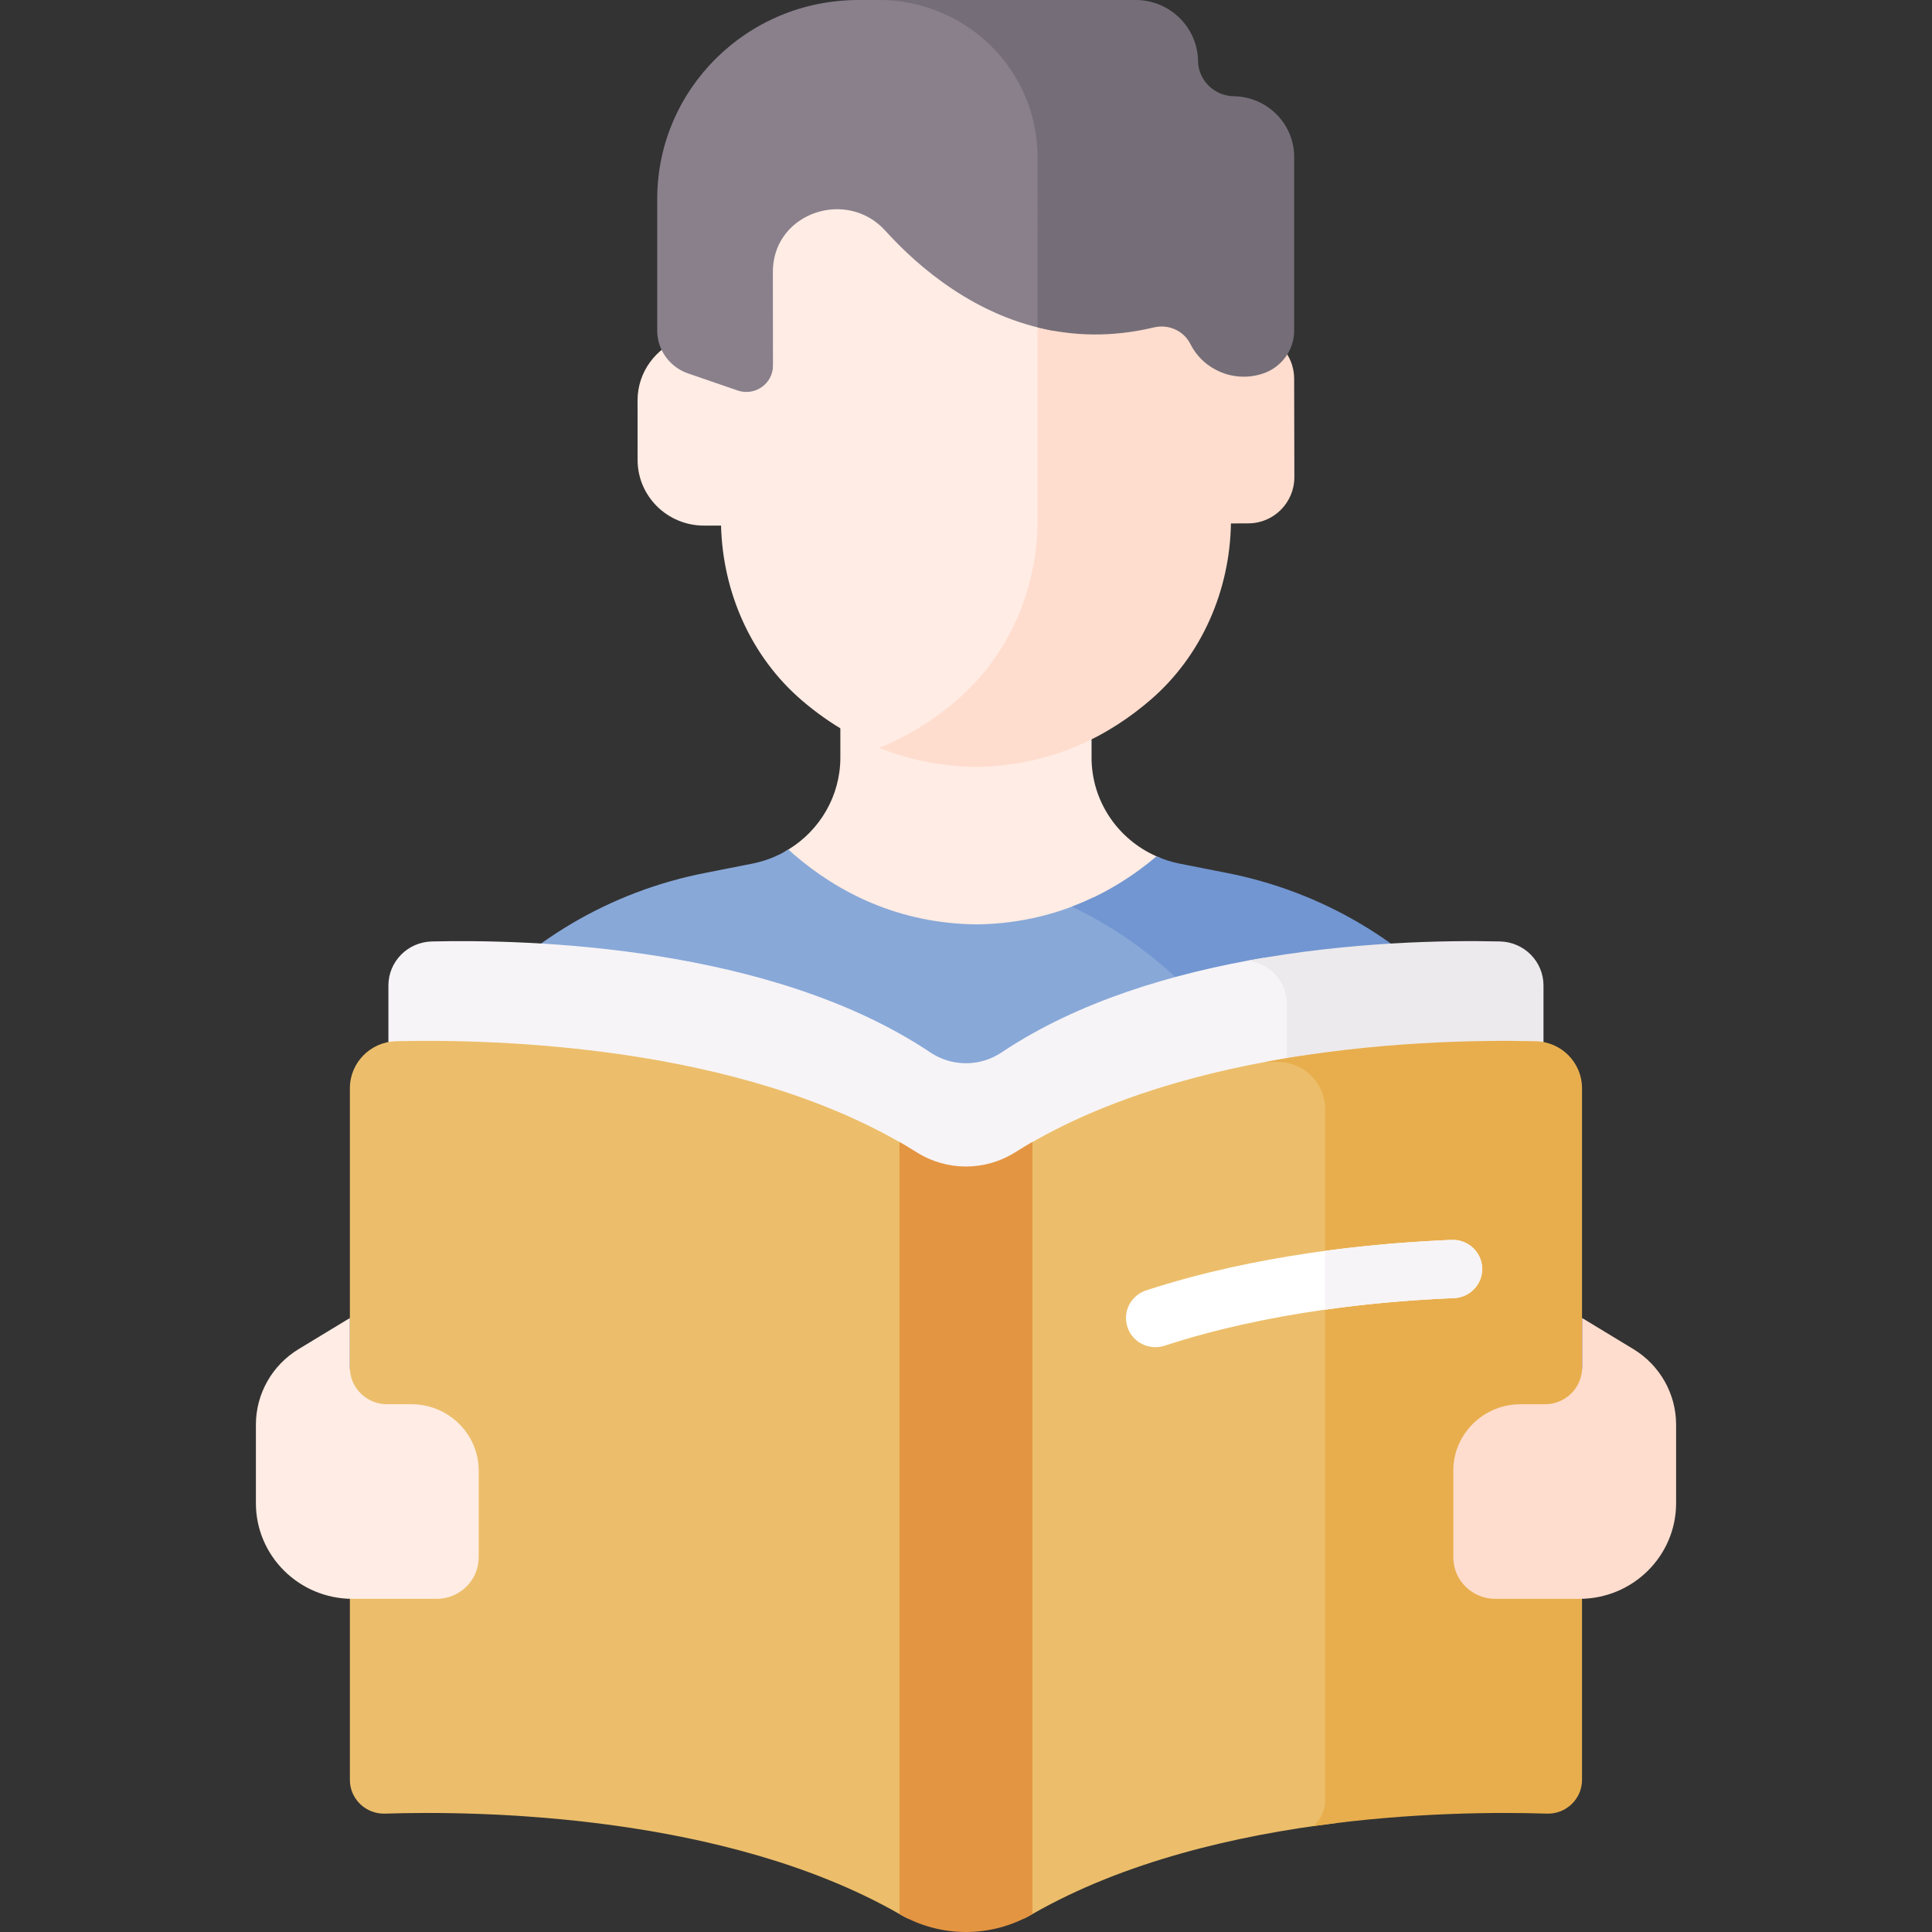
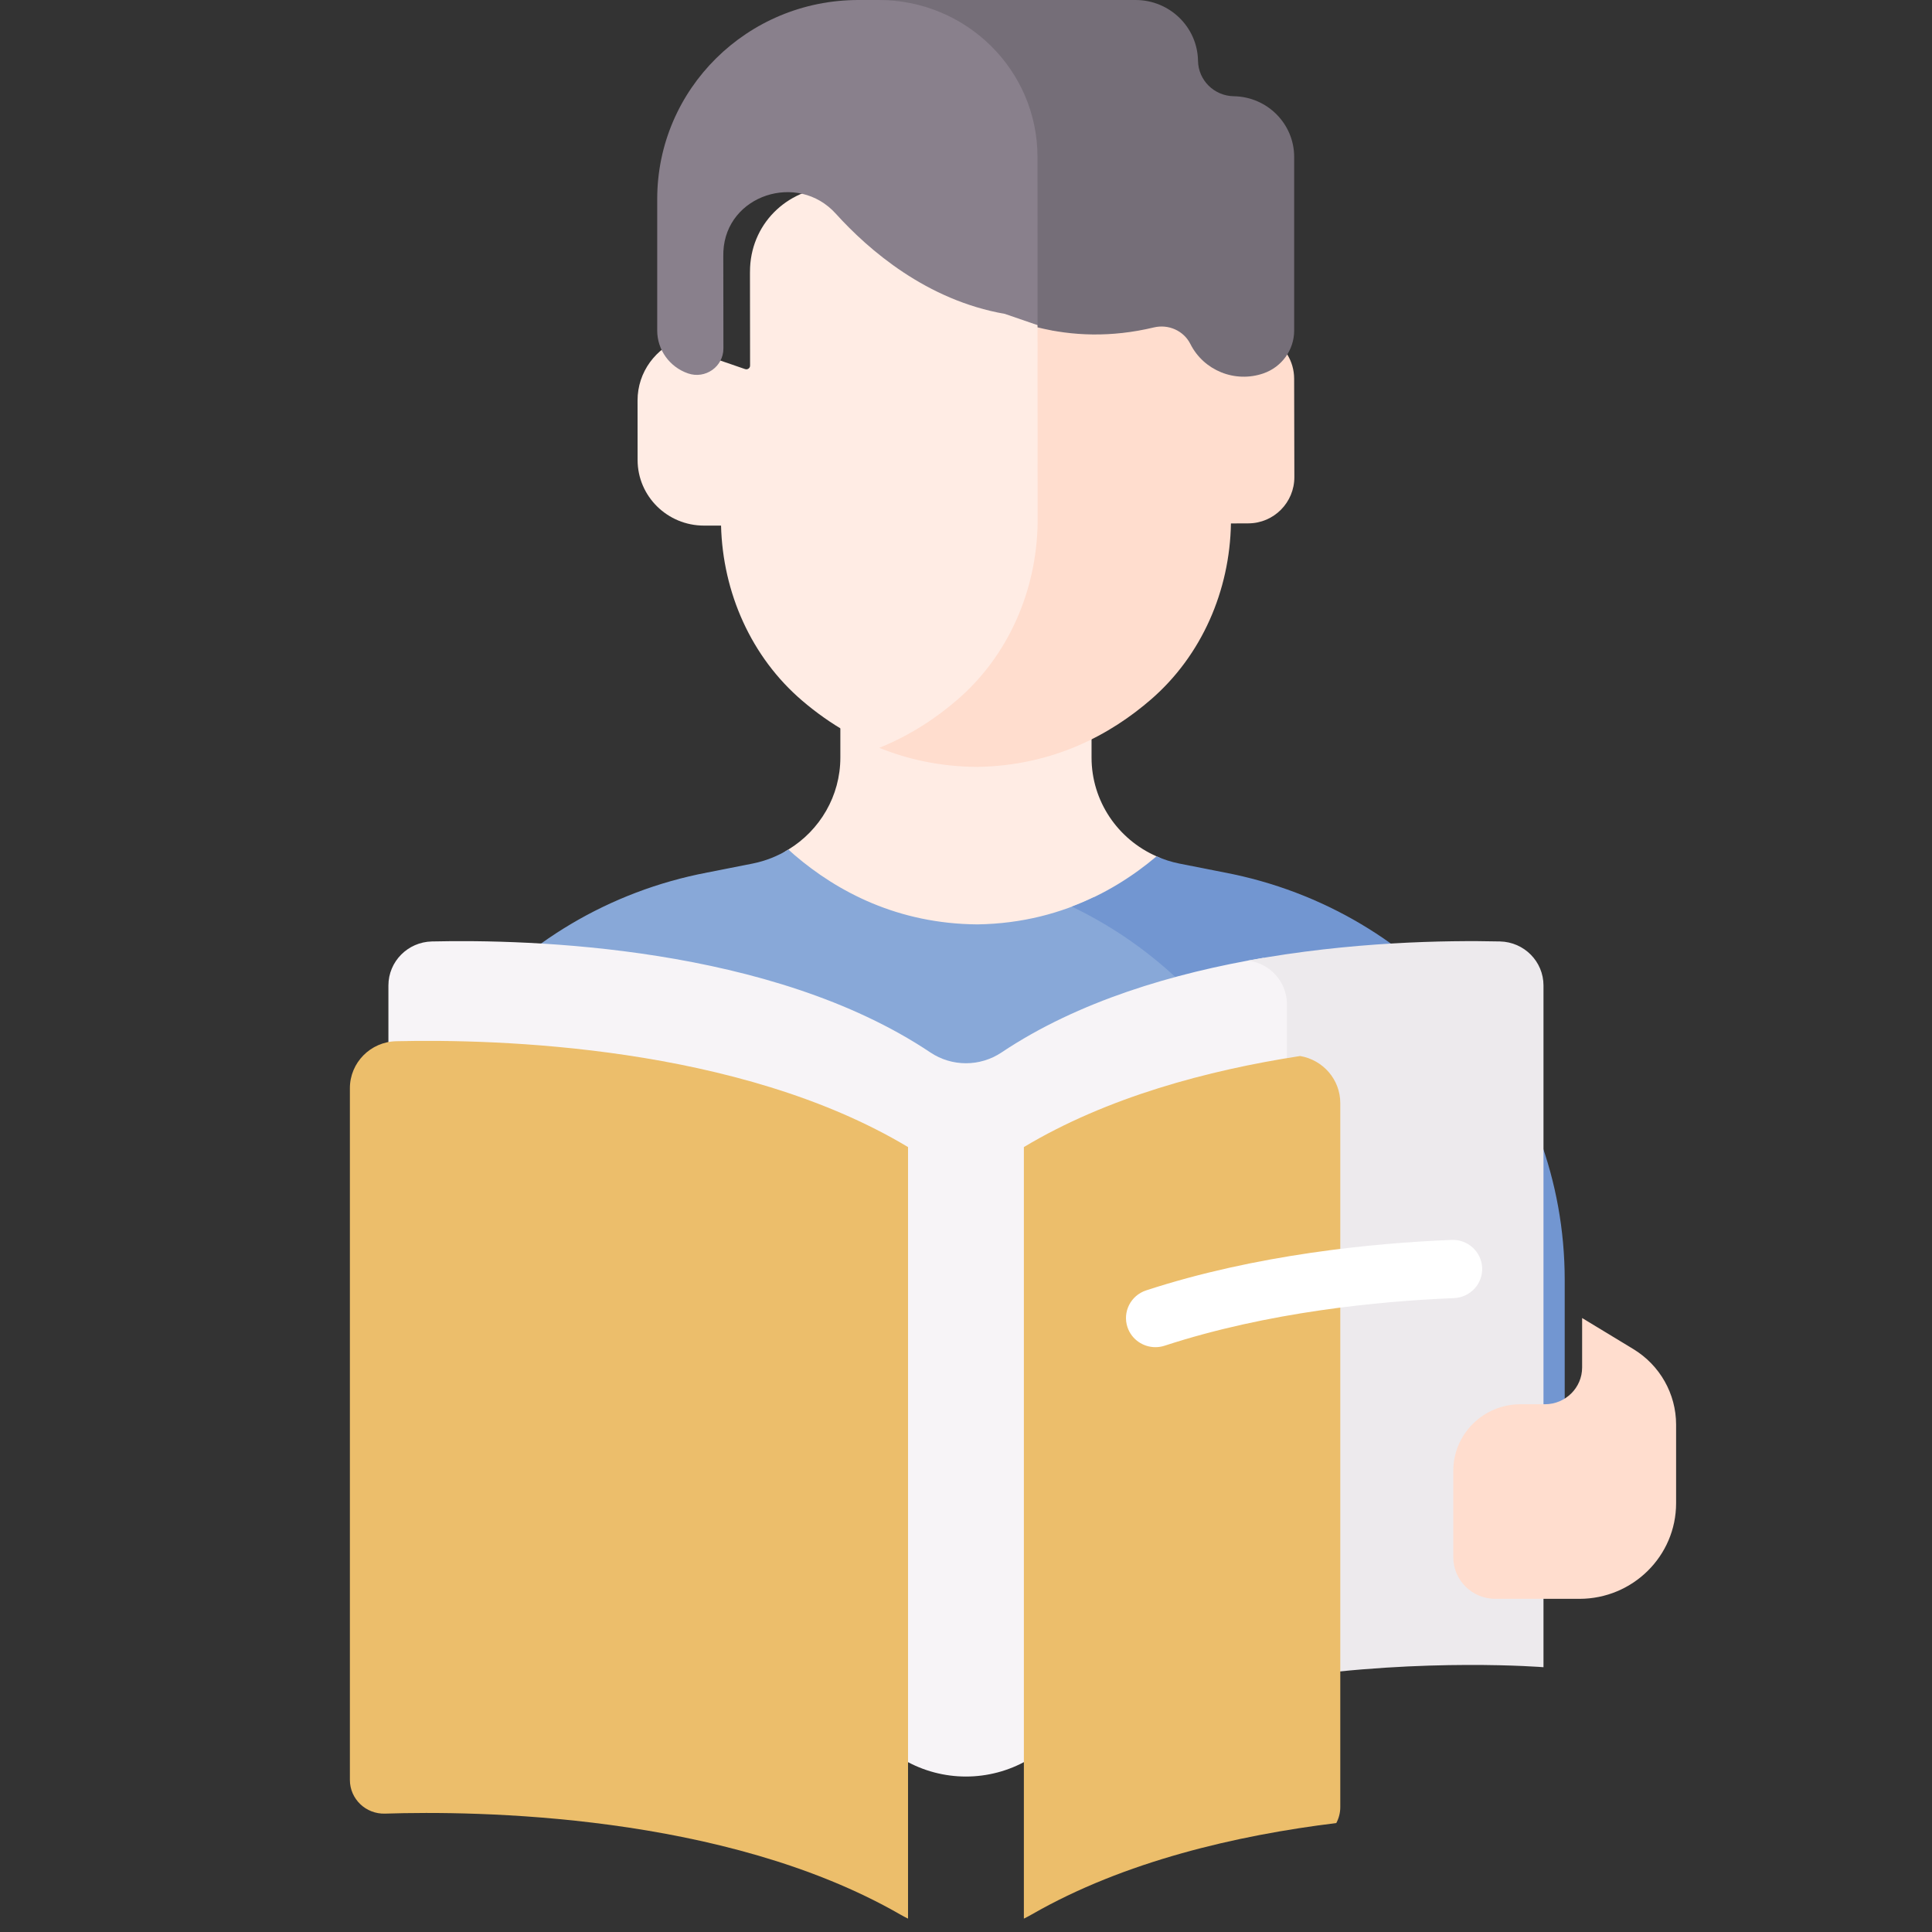
<svg xmlns="http://www.w3.org/2000/svg" id="Capa_1" height="512" viewBox="0 0 512 512" width="512">
  <rect x="0" y="0" width="512" height="512" fill="#333333" stroke="none" />
  <g>
    <g>
      <g>
        <path d="m260.177 259.057c19.043-.27 34.996-8.74 48.087-17.902 5.309-3.716 4.293-11.704-1.704-14.194-.021-.009-.041-.017-.06-.026-10.295-4.513-17.228-14.66-17.228-26.18v-42.765h-33.285-33.285v42.766c0 10.169-5.412 19.27-13.761 24.373-.064.039-.131.078-.201.118-5.141 2.92-5.577 10.121-.807 13.602 13.88 10.129 31.207 20.073 52.244 20.208z" fill="#ffece4" />
        <g>
          <g>
            <g>
              <path d="m279.182 81.555c-18.038-3.572-31.692-15.184-40.039-24.413-4.488-4.963-10.629-7.696-17.288-7.696-12.552 0-22.472 9.193-23.072 21.385-.025.496-.036.996-.034 1.499l.029 24.554c0 .104.001.411-.278.688-.194.192-.45.303-.703.303-.108 0-.218-.02-.335-.061l-13.135-4.523c-1.731-.596-3.046-1.922-3.676-3.551-6.813 2.402-11.697 8.823-11.692 16.387l.012 15.777c.007 9.607 7.885 17.39 17.598 17.386l4.516-.002c.456 17.771 7.988 34.845 21.513 46.405 7.186 6.142 16.3 11.742 27.449 14.891 6.815-3.216 12.698-7.27 17.659-11.583 13.821-12.016 21.425-29.656 21.741-47.951l-.021-59.453z" fill="#ffece4" />
              <path d="m342.96 100.318c-.019-4.636-2.611-8.658-6.414-10.721-.606 1.696-1.953 3.081-3.736 3.695-1.036.357-2.112.538-3.198.538-3.716 0-7.054-2.044-8.713-5.333-2.479-4.917-7.483-7.966-13.064-7.966-1.169 0-2.34.138-3.481.411-4.704 1.124-9.432 1.694-14.051 1.694-3.278 0-6.581-.287-9.818-.853l-1.301-.228c-1.439-.285-2.839-.638-4.222-1.02l.021 58.182c-.306 17.774-7.694 34.911-21.121 46.585-5.697 4.953-12.631 9.567-20.851 12.882 7.533 3.038 16.146 4.986 25.91 5.054 20.145-.31 35.361-8.538 46.171-17.937 13.427-11.674 20.815-28.811 21.121-46.585l4.626-.02c6.755-.029 12.208-5.534 12.18-12.297z" fill="#ffddce" />
              <path d="m352.523 396.406v-56.273c0-43.868-24.917-82.841-62.588-102.387-8.714 4.203-18.966 7.043-30.88 7.226-21.084-.146-37.081-8.623-48.477-18.363-.561-.479-1.095-.983-1.636-1.48-2.857 1.748-6.05 3.038-9.5 3.725-5.415 1.078-10.137 2.013-11.962 2.361-52.341 9.963-90.169 55.266-90.169 107.986v53.523c0 12.406 10.168 22.463 22.711 22.463h135.965 87.129c5.716-4.315 9.407-11.12 9.407-18.781z" fill="#88a8d8" />
              <g>
                <path d="m324.495 231.214c-1.824-.347-6.546-1.282-11.962-2.361-2.115-.421-4.129-1.076-6.033-1.918-6.143 5.198-13.602 9.99-22.443 13.331 37.553 18.025 62.619 56.02 62.619 98.934v53.523c0 12.406-10.168 22.463-22.711 22.463h67.987c12.543 0 22.711-10.057 22.711-22.463v-53.523c.001-52.72-37.827-98.023-90.168-107.986z" fill="#7296d1" />
              </g>
              <path d="m343.115 265.11c0-5.269-3.484-9.744-8.318-11.266-23.717 4.014-49.057 11.464-69.378 25.065-5.703 3.817-13.16 3.817-18.863 0-42.237-28.271-106.176-30.011-132.099-29.415-6.411.147-11.523 5.329-11.523 11.672v168.464c0 6.571 5.431 11.812 12.072 11.671 24.859-.528 82.923 1.156 124.628 25.134 10.125 5.821 22.582 5.821 32.707 0 21.507-12.365 47.363-18.798 70.773-22.06z" fill="#f7f4f7" />
              <g>
                <path d="m397.518 249.494c-14.158-.325-39.658.057-66.766 5.066 5.827.729 10.302 5.646 10.302 11.58v178.528c36.706-5.377 67.952-2.848 67.987-2.838v-180.664c.001-6.343-5.112-11.525-11.523-11.672z" fill="#edeaed" />
              </g>
-               <path d="m279.428 87.705-.017-46.643c-.003-8.771-2.731-17.553-8.176-25.011-5.561-7.62-13.598-13.345-22.939-16.051h-20.805c-29.449 0-53.322 23.613-53.322 52.741v34.854c0 5.12 3.276 9.678 8.164 11.362l13.135 4.524c4.591 1.581 9.385-1.795 9.378-6.603l-.031-24.578c-.002-.395.007-.787.026-1.177.736-14.929 19.705-21.121 29.78-9.981 8.734 9.656 24.105 22.954 44.807 26.563z" fill="#89808c" />
+               <path d="m279.428 87.705-.017-46.643c-.003-8.771-2.731-17.553-8.176-25.011-5.561-7.62-13.598-13.345-22.939-16.051h-20.805c-29.449 0-53.322 23.613-53.322 52.741v34.854c0 5.12 3.276 9.678 8.164 11.362c4.591 1.581 9.385-1.795 9.378-6.603l-.031-24.578c-.002-.395.007-.787.026-1.177.736-14.929 19.705-21.121 29.78-9.981 8.734 9.656 24.105 22.954 44.807 26.563z" fill="#89808c" />
              <path d="m326.965 25.502c-5.202-.084-9.399-4.237-9.48-9.383-.141-8.942-7.511-16.119-16.554-16.119h-73.441c-.001 0-.002 0-.003 0h5.408c23.218 0 42.043 18.613 42.051 41.578l.016 45.174c9.166 2.283 19.476 2.732 30.816.021 3.883-.928 7.905.858 9.687 4.394l.003.007c3.548 7.036 11.828 10.37 19.336 7.784 4.888-1.684 8.163-6.242 8.163-11.362v-46.006c.001-8.784-7.122-15.945-16.002-16.088z" fill="#756e78" />
            </g>
          </g>
        </g>
      </g>
      <g>
        <g fill="#ecbe6b">
          <path d="m355.189 478.919v-186.584c0-6.257-4.586-11.458-10.644-12.48-24.557 3.782-51.179 10.92-73.208 24.131v204.467c.707-.345 1.407-.715 2.095-1.11 24.547-14.113 54.406-20.984 80.697-24.215.669-1.258 1.06-2.684 1.06-4.209z" />
          <path d="m240.639 303.987c-44.945-26.955-109.031-28.666-135.624-28.055-6.838.157-12.291 5.685-12.291 12.45v183.31c0 5.048 4.216 9.1 9.316 8.936 24.104-.775 89.885-.087 136.504 26.716.688.396 1.387.765 2.094 1.11v-204.467z" />
        </g>
        <g>
-           <path d="m406.959 275.932c-15.135-.348-42.42.055-71.407 5.431 1.15.015 2.265.034 3.304.058 6.839.157 12.292 5.685 12.292 12.451v183.31c0 2.706-1.219 5.118-3.128 6.756 26.14-3.719 49.53-3.708 61.915-3.309 5.1.164 9.316-3.888 9.316-8.936v-183.31c0-6.767-5.453-12.294-12.292-12.451z" fill="#e8ae4d" />
-         </g>
+           </g>
        <g>
          <path d="m306.2 357.014c-3.275 0-6.325-2.055-7.409-5.299-1.353-4.048.869-8.414 4.961-9.752 29.11-9.515 60.071-12.525 80.918-13.375 4.308-.182 7.942 3.136 8.119 7.395s-3.17 7.855-7.477 8.031c-19.851.809-49.266 3.653-76.662 12.608-.812.266-1.638.392-2.45.392z" fill="#fff" />
        </g>
-         <path d="m384.67 328.588c-9.462.386-21.012 1.22-33.522 2.902v15.59c12.746-1.8 24.576-2.675 34.164-3.065 4.307-.175 7.654-3.771 7.477-8.031-.177-4.261-3.811-7.579-8.119-7.396z" fill="#f7f4f7" />
-         <path d="m242.947 305.376c-1.504-.946-3.035-1.857-4.584-2.744v204.611c.06.034.121.066.181.1 10.8 6.21 24.088 6.209 34.889-.001.06-.034.121-.067.18-.101v-204.61c-1.549.887-3.08 1.798-4.584 2.744-7.979 5.016-18.103 5.016-26.082.001z" fill="#e49542" />
      </g>
-       <path d="m79.16 357.511 13.56-8.219v13.098c0 5.384 4.413 9.749 9.856 9.749h6.471c9.837 0 17.811 7.887 17.811 17.617v22.947c0 6.079-4.982 11.006-11.128 11.006h-22.282c-14.157 0-25.634-11.352-25.634-25.355v-20.804c0-8.177 4.297-15.766 11.346-20.039z" fill="#ffece4" />
      <path d="m432.84 357.511-13.56-8.219v13.098c0 5.384-4.413 9.749-9.856 9.749h-6.471c-9.837 0-17.811 7.887-17.811 17.617v22.947c0 6.079 4.982 11.006 11.128 11.006h22.282c14.157 0 25.634-11.352 25.634-25.355v-20.804c0-8.177-4.297-15.766-11.346-20.039z" fill="#ffddce" />
    </g>
  </g>
</svg>